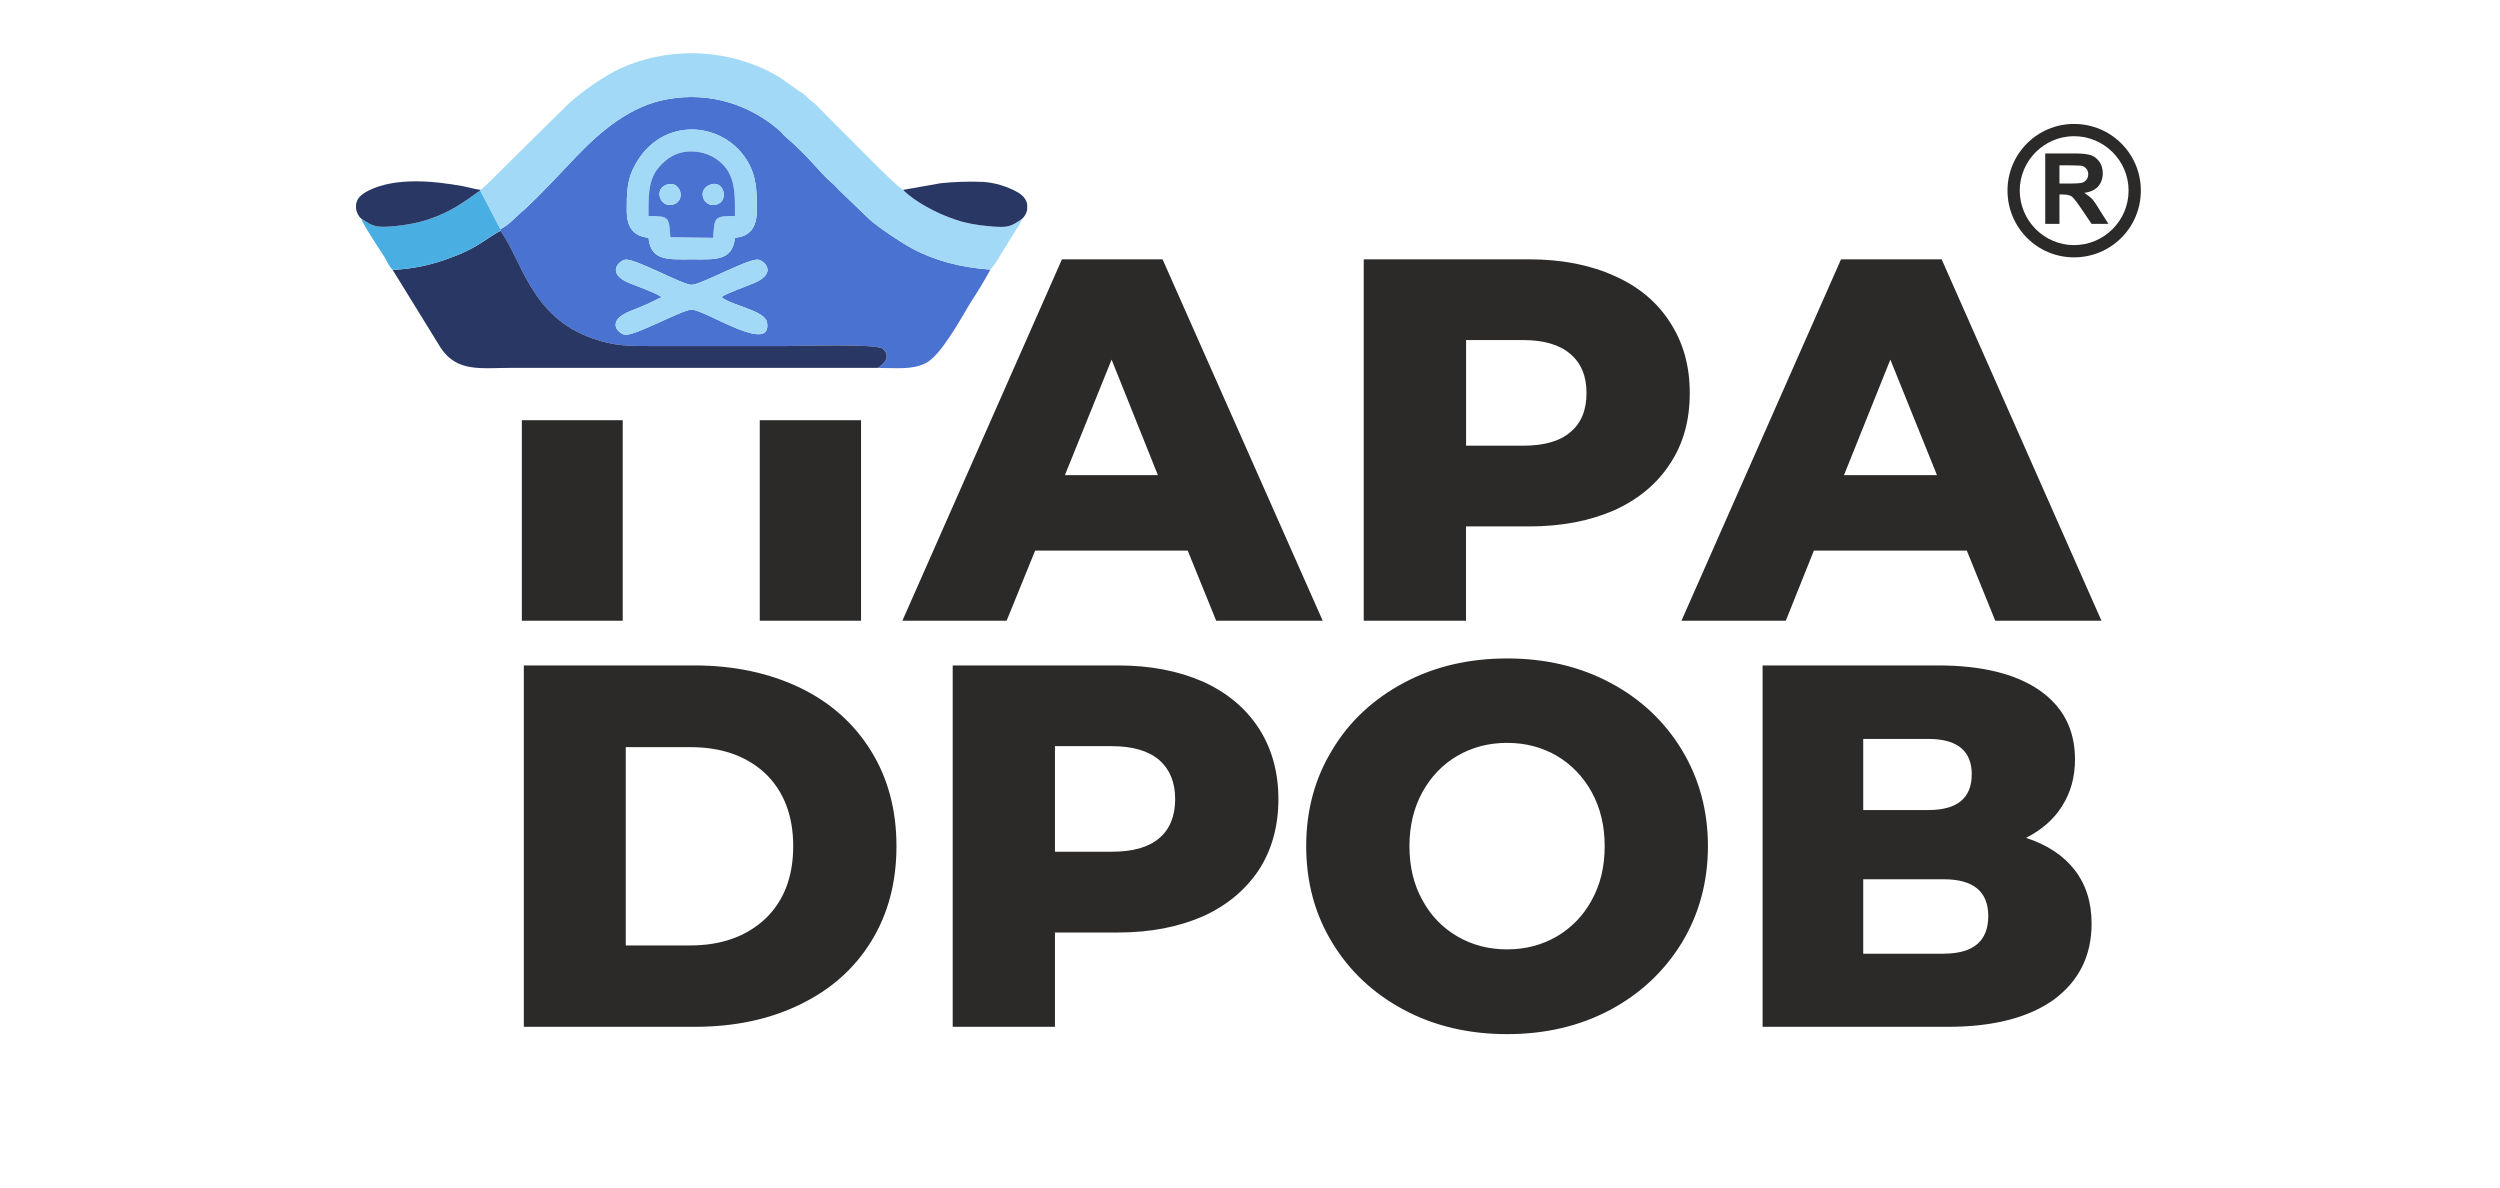
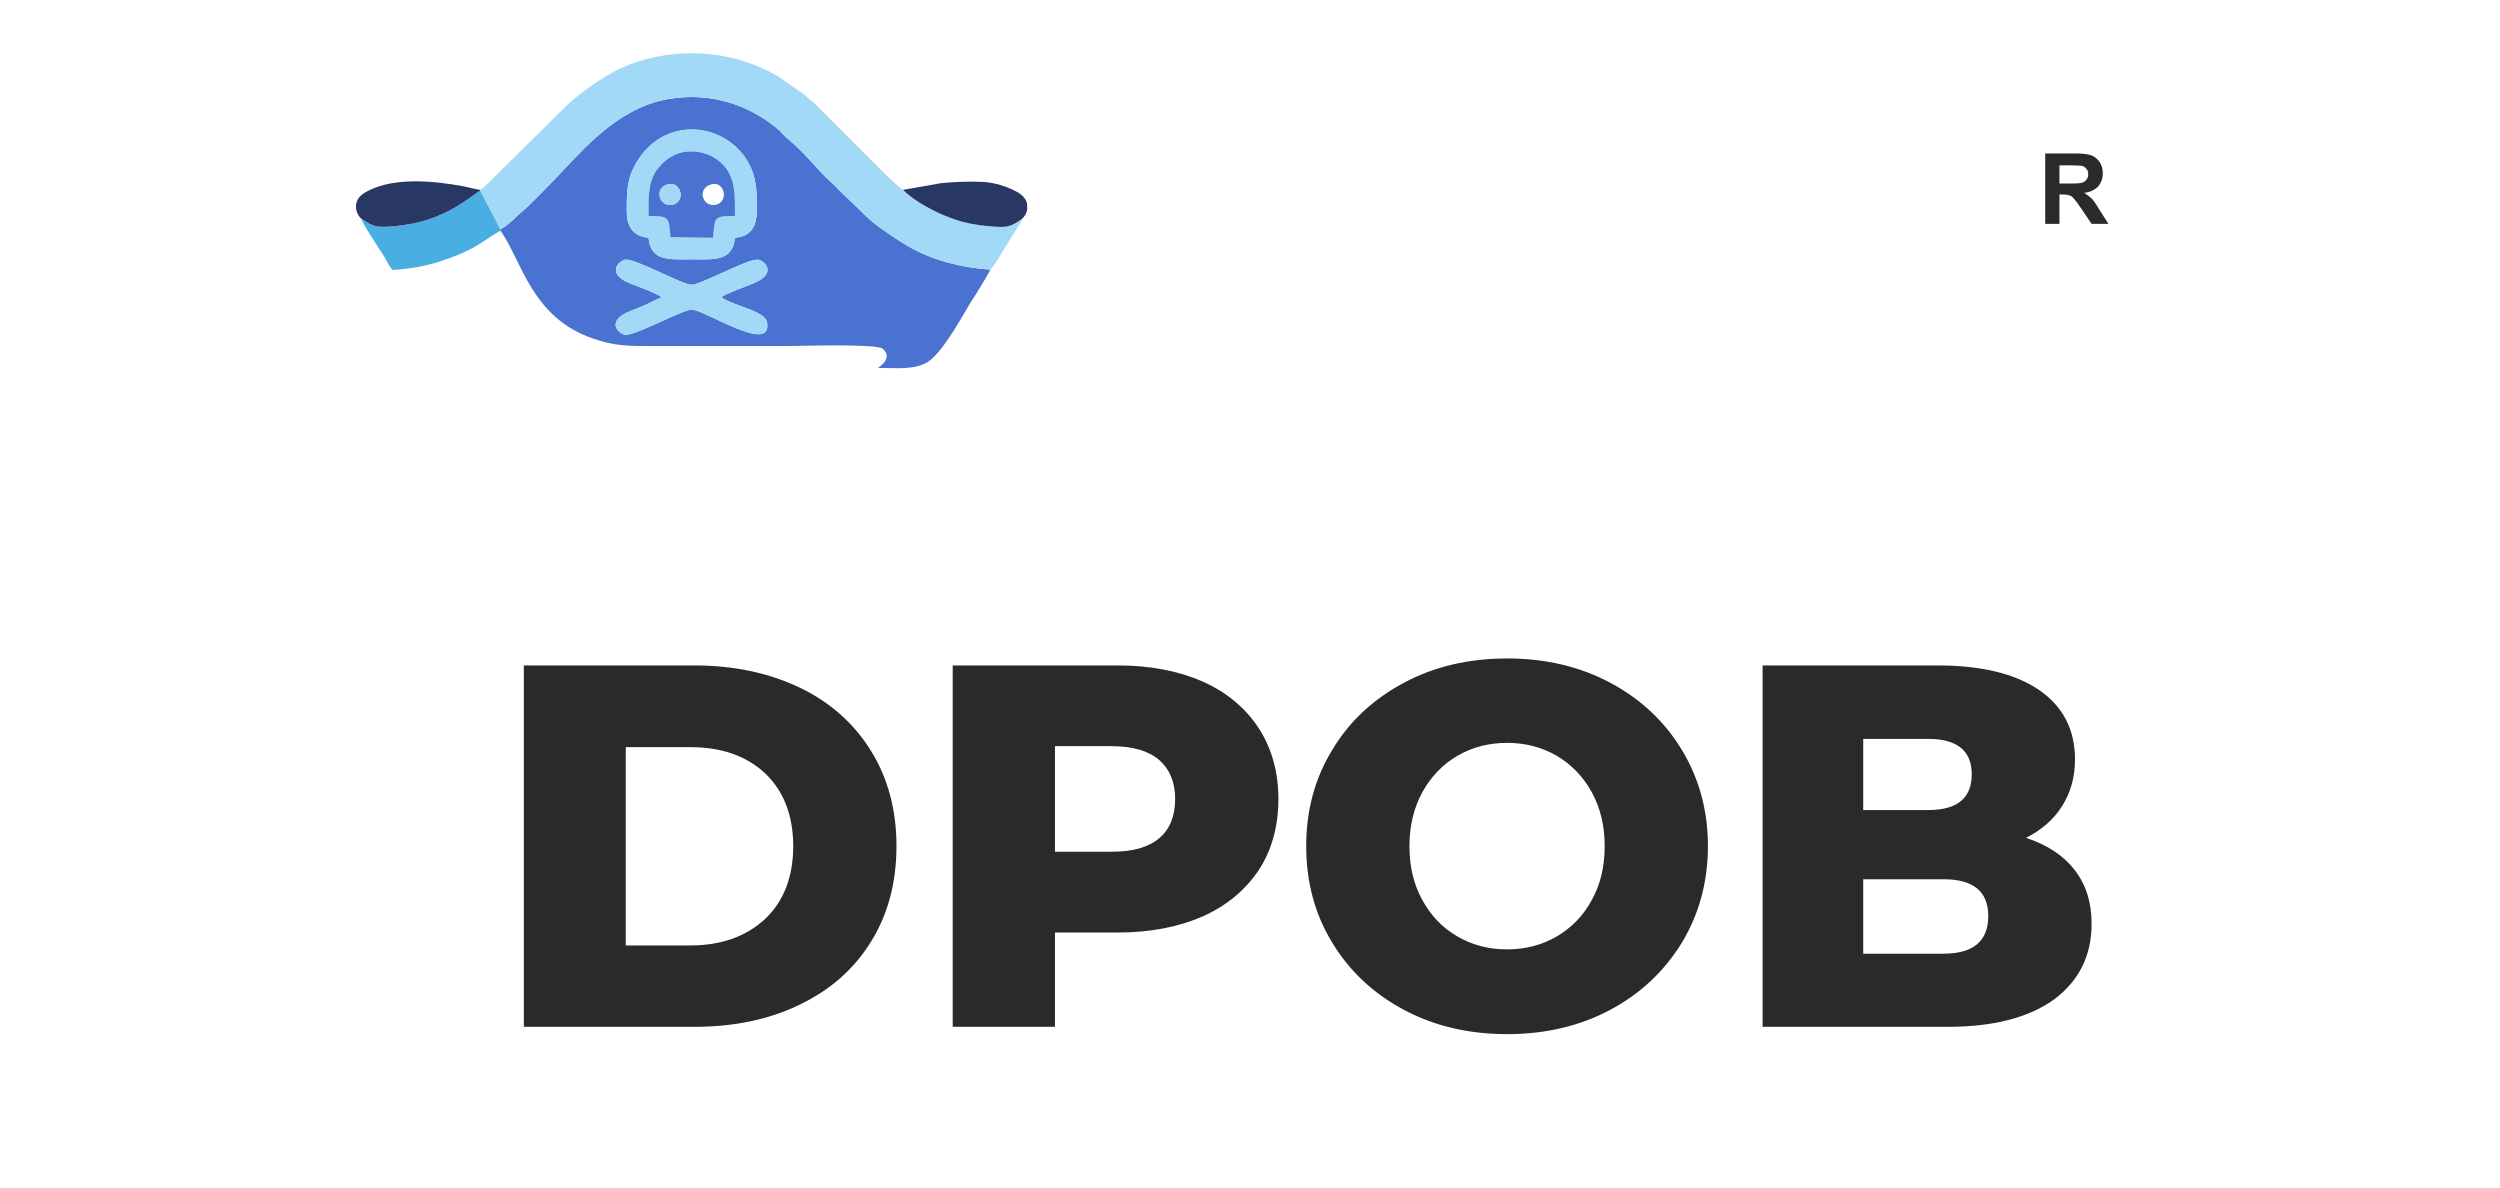
<svg xmlns="http://www.w3.org/2000/svg" xml:space="preserve" width="320px" height="152px" version="1.1" style="shape-rendering:geometricPrecision; text-rendering:geometricPrecision; image-rendering:optimizeQuality; fill-rule:evenodd; clip-rule:evenodd" viewBox="0 0 304.11 144.28">
  <defs>
    <style type="text/css"> .fil0 {fill:none} .fil2 {fill:#2B2A29} .fil5 {fill:#283764} .fil3 {fill:#4972D1} .fil6 {fill:#49AEE2} .fil4 {fill:#A2D9F7} .fil1 {fill:#2B2A29;fill-rule:nonzero} </style>
  </defs>
  <g id="Слой_x0020_1">
    <g id="_1344887667728">
      <rect class="fil0" width="304.11" height="144.28" />
-       <path class="fil1" d="M104.74 51.03l0 24.39 -12.32 0 0 -24.39 12.32 0zm-28.99 0l0 24.39 -12.27 0 0 -24.39 12.27 0zm68.73 15.86l-18.56 0 -3.47 8.53 -12.68 0 19.41 -43.96 12.24 0 19.48 43.96 -12.96 0 -3.46 -8.53 0 0 0 0zm-3.63 -9.18l-5.63 -14.05 -5.68 14.05 11.31 0 0 0zm45.17 -26.25c3.95,0 7.41,0.68 10.35,2.01 2.94,1.29 5.19,3.18 6.77,5.64 1.61,2.46 2.41,5.31 2.41,8.62 0,3.34 -0.8,6.19 -2.41,8.61 -1.57,2.42 -3.83,4.31 -6.77,5.64 -2.94,1.29 -6.4,1.97 -10.35,1.97l-7.69 0 0 11.47 -12.44 0 0 -43.96 20.13 0 0 0 0 0zm-0.76 22.67c2.54,0 4.47,-0.53 5.76,-1.65 1.33,-1.09 1.97,-2.7 1.97,-4.76 0,-2.05 -0.64,-3.62 -1.97,-4.75 -1.29,-1.12 -3.22,-1.69 -5.76,-1.69l-6.92 0 0 12.85 6.92 0 0 0zm53.99 12.76l-18.6 0 -3.42 8.53 -12.69 0 19.41 -43.96 12.24 0 19.44 43.96 -12.92 0 -3.46 -8.53 0 0 0 0zm-3.63 -9.18l-5.67 -14.05 -5.64 14.05 11.31 0 0 0z" />
      <path class="fil1" d="M63.72 80.86l20.77 0c4.79,0 9.06,0.92 12.8,2.7 3.75,1.81 6.61,4.38 8.66,7.69 2.05,3.3 3.1,7.16 3.1,11.59 0,4.47 -1.05,8.33 -3.1,11.63 -2.05,3.31 -4.91,5.84 -8.66,7.65 -3.74,1.82 -8.01,2.7 -12.8,2.7l-20.77 0 0 -43.96zm20.25 34.06c3.78,0 6.8,-1.09 9.1,-3.22 2.25,-2.14 3.42,-5.08 3.42,-8.86 0,-3.74 -1.17,-6.72 -3.42,-8.86 -2.3,-2.13 -5.32,-3.18 -9.1,-3.18l-7.85 0 0 24.12 7.85 0 0 0 0 0zm52.01 -34.06c3.99,0 7.41,0.68 10.35,1.97 2.94,1.33 5.19,3.22 6.8,5.68 1.57,2.45 2.38,5.31 2.38,8.61 0,3.3 -0.81,6.2 -2.38,8.62 -1.61,2.41 -3.86,4.31 -6.8,5.64 -2.94,1.28 -6.36,1.97 -10.35,1.97l-7.65 0 0 11.47 -12.44 0 0 -43.96 20.09 0 0 0 0 0zm-0.76 22.66c2.57,0 4.47,-0.52 5.8,-1.65 1.28,-1.08 1.93,-2.69 1.93,-4.75 0,-2.05 -0.65,-3.62 -1.93,-4.75 -1.33,-1.13 -3.23,-1.69 -5.8,-1.69l-6.89 0 0 12.84 6.89 0 0 0zm48.11 22.19c-4.63,0 -8.82,-0.97 -12.52,-2.94 -3.71,-1.97 -6.65,-4.71 -8.74,-8.17 -2.13,-3.47 -3.18,-7.41 -3.18,-11.76 0,-4.35 1.05,-8.25 3.18,-11.72 2.09,-3.5 5.03,-6.19 8.74,-8.17 3.7,-1.97 7.89,-2.94 12.52,-2.94 4.63,0 8.81,0.97 12.52,2.94 3.7,1.97 6.6,4.67 8.73,8.17 2.1,3.47 3.18,7.37 3.18,11.72 0,4.35 -1.08,8.29 -3.18,11.76 -2.13,3.46 -5.03,6.2 -8.73,8.17 -3.71,1.97 -7.89,2.94 -12.52,2.94zm0 -10.31c2.21,0 4.22,-0.52 6.04,-1.57 1.77,-1.05 3.22,-2.5 4.26,-4.43 1.05,-1.89 1.57,-4.06 1.57,-6.56 0,-2.46 -0.52,-4.63 -1.57,-6.56 -1.04,-1.89 -2.49,-3.38 -4.26,-4.43 -1.82,-1.05 -3.83,-1.57 -6.04,-1.57 -2.22,0 -4.23,0.52 -6.04,1.57 -1.81,1.05 -3.22,2.54 -4.27,4.43 -1.05,1.93 -1.57,4.1 -1.57,6.56 0,2.5 0.52,4.67 1.57,6.56 1.05,1.93 2.46,3.38 4.27,4.43 1.81,1.05 3.82,1.57 6.04,1.57zm63.12 -13.57c2.58,0.85 4.55,2.14 5.92,3.91 1.37,1.77 2.06,3.94 2.06,6.52 0,3.91 -1.53,6.96 -4.55,9.22 -3.06,2.21 -7.37,3.34 -12.93,3.34l-22.54 0 0 -43.96 21.34 0c5.27,0 9.38,1 12.28,2.98 2.93,2.01 4.38,4.83 4.38,8.45 0,2.14 -0.52,4.03 -1.57,5.68 -1,1.61 -2.49,2.9 -4.38,3.86l-0.01 0 0 0zm-19.8 -3.38l7.93 0c3.5,0 5.27,-1.45 5.27,-4.35 0,-2.85 -1.77,-4.3 -5.27,-4.3l-7.93 0 0 8.65 0 0 0 0zm9.78 17.47c3.62,0 5.43,-1.53 5.43,-4.58 0,-2.98 -1.81,-4.47 -5.43,-4.47l-9.78 0 0 9.06 9.78 0 0 -0.01z" />
      <g>
-         <path class="fil2" d="M252.29 14.99c4.51,0 8.13,3.63 8.13,8.1 0,4.51 -3.62,8.13 -8.13,8.13 -4.47,0 -8.09,-3.62 -8.09,-8.13 0,-4.47 3.62,-8.1 8.09,-8.1zm0 1.49c3.66,0 6.64,2.98 6.64,6.61 0,3.66 -2.98,6.64 -6.64,6.64 -3.62,0 -6.6,-2.98 -6.6,-6.64 0,-3.63 2.98,-6.61 6.6,-6.61z" />
        <path class="fil1" d="M248.79 27.15l0 -8.57 3.62 0c0.93,0 1.57,0.08 2.02,0.24 0.4,0.16 0.72,0.44 1,0.84 0.24,0.37 0.36,0.85 0.36,1.33 0,0.65 -0.2,1.17 -0.56,1.61 -0.4,0.41 -0.97,0.69 -1.69,0.77 0.36,0.24 0.68,0.48 0.93,0.72 0.24,0.28 0.56,0.73 0.96,1.41l1.05 1.65 -2.05 0 -1.25 -1.85c-0.45,-0.68 -0.77,-1.09 -0.93,-1.25 -0.16,-0.2 -0.32,-0.32 -0.52,-0.36 -0.16,-0.08 -0.48,-0.12 -0.89,-0.12l-0.32 0 0 3.58 -1.73 0 0 0 0 0zm1.73 -4.91l1.29 0c0.8,0 1.33,-0.04 1.53,-0.12 0.2,-0.08 0.36,-0.2 0.48,-0.36 0.12,-0.16 0.2,-0.41 0.2,-0.65 0,-0.28 -0.08,-0.52 -0.24,-0.68 -0.16,-0.2 -0.36,-0.32 -0.64,-0.36 -0.16,0 -0.57,-0.04 -1.29,-0.04l-1.33 0 0 2.21 0 0 0 0z" />
      </g>
      <path class="fil3" d="M87.75 36.05c1.25,1.05 5.32,1.61 5.56,3.1 0.64,3.95 -7.57,-1.57 -9.18,-1.57 -1.13,0 -6.81,3.18 -8.09,3.06 -0.73,-0.08 -2.46,-1.61 0.56,-2.86 0.76,-0.28 1.37,-0.56 2.05,-0.84l1.85 -0.89c-0.84,-0.56 -2.93,-1.29 -4.02,-1.73 -2.74,-1.17 -1.21,-2.7 -0.4,-2.82 1.2,-0.16 6.92,3.06 8.05,3.06 1.12,0 6.88,-3.22 8.09,-3.06 0.68,0.08 2.46,1.61 -0.52,2.86 -1.13,0.48 -3.1,1.13 -3.95,1.69l0 0 0 0zm-8.86 -7.21c-1.89,-0.2 -2.65,-1.33 -2.65,-3.3 0,-1.89 0,-3.5 0.76,-5.07 3.34,-6.96 11.88,-5.8 14.37,-0.08 0.73,1.69 0.69,3.34 0.69,5.31 -0.04,1.9 -0.85,2.98 -2.66,3.14 -0.28,2.9 -2.53,2.62 -5.27,2.62 -2.7,0 -4.99,0.28 -5.24,-2.62l0 0 0 0zm-18.03 -1.04l0.04 0.2c2.57,3.62 3.74,10.51 11.19,13.08 2.62,0.93 4.35,0.93 7.25,0.93 5.43,0 10.87,0 16.26,0 1.41,0 10.95,-0.32 11.76,0.32 1.08,0.89 0.2,1.85 -0.57,2.34 2.34,0 4.15,0.24 5.8,-0.57 1.85,-0.92 4.23,-5.31 5.44,-7.33 0.88,-1.36 1.69,-2.65 2.45,-4.06 -3.54,-0.24 -6.8,-1.09 -9.54,-2.58 -1.29,-0.68 -4.43,-2.78 -5.35,-3.7l-3.1 -2.98c-0.57,-0.52 -0.97,-1.05 -1.53,-1.49 -1.49,-1.33 -2.66,-3.1 -5.36,-5.36 -0.28,-0.24 -0.4,-0.44 -0.68,-0.72 -3.63,-3.22 -8.54,-4.83 -13.69,-3.9 -4.51,0.76 -8.17,3.9 -11.15,7 -1.45,1.53 -5.28,5.64 -6.81,6.88 -0.64,0.53 -1.24,1.33 -2.41,1.94l0 0z" />
      <path class="fil4" d="M58.44 23.01l-0.04 0.08 2.46 4.71c1.17,-0.61 1.77,-1.41 2.41,-1.94 1.53,-1.24 5.36,-5.35 6.81,-6.88 2.98,-3.1 6.64,-6.24 11.15,-7.01 5.15,-0.92 10.06,0.69 13.69,3.91 0.28,0.28 0.4,0.48 0.68,0.72 2.7,2.26 3.87,4.03 5.36,5.36 0.56,0.44 0.96,0.96 1.53,1.49l3.1 2.98c0.92,0.92 4.06,3.02 5.35,3.7 2.74,1.49 6,2.34 9.54,2.58 0.73,-0.81 1.33,-2.02 1.97,-2.98 0.33,-0.57 0.61,-1.01 0.97,-1.57 0.32,-0.57 0.77,-1.05 0.89,-1.61 -1.41,0.96 -1.69,1.09 -3.99,0.88 -1.45,-0.12 -2.82,-0.36 -4.11,-0.8 -2.33,-0.77 -5.03,-2.26 -6.36,-3.62 -1,-0.61 -4.59,-4.35 -5.43,-5.16l-5.24 -5.27c-0.32,-0.32 -0.4,-0.32 -0.72,-0.56 -0.28,-0.25 -0.36,-0.41 -0.64,-0.61 -0.25,-0.24 -0.53,-0.36 -0.77,-0.52 -1.57,-1.09 -2.05,-1.61 -4.11,-2.58 -5.51,-2.53 -11.91,-2.57 -17.47,-0.08 -1.97,0.93 -4.63,2.78 -6.28,4.27l-9.94 9.82c-0.37,0.32 -0.41,0.4 -0.81,0.69l0 -0.01 0 0.01z" />
-       <path class="fil5" d="M47.77 32.75l5.88 9.54c2.01,2.94 4.87,2.37 8.66,2.37l44.48 0c0.77,-0.48 1.65,-1.44 0.57,-2.33 -0.81,-0.64 -10.35,-0.32 -11.76,-0.32 -5.39,0 -10.83,0 -16.26,0 -2.9,0 -4.63,0 -7.25,-0.93 -7.45,-2.57 -8.61,-9.46 -11.19,-13.08 -0.44,0.12 -2.09,1.33 -2.74,1.69 -0.84,0.52 -2.01,1.09 -3.02,1.45 -2.37,0.92 -4.55,1.45 -7.37,1.61l0 0 0 0z" />
      <path class="fil4" d="M78.89 26.19c0,-2.1 -0.08,-4.03 0.97,-5.56 0.85,-1.13 2.17,-2.33 4.27,-2.29 1.97,0 3.58,1.08 4.35,2.25 1,1.57 0.92,3.42 0.92,5.6 -2.62,0 -2.45,0.16 -2.66,2.65l-5.19 -0.08c-0.2,-2.41 -0.04,-2.57 -2.66,-2.57l0 0 0 0zm0 2.65c0.25,2.9 2.54,2.62 5.24,2.62 2.73,0 4.99,0.28 5.27,-2.62 1.81,-0.16 2.62,-1.24 2.66,-3.14 0,-1.97 0.04,-3.62 -0.69,-5.31 -2.49,-5.72 -11.03,-6.88 -14.37,0.08 -0.76,1.57 -0.76,3.18 -0.76,5.07 0,1.97 0.76,3.1 2.65,3.3l0 0 0 0z" />
      <path class="fil4" d="M80.51 36.05l-1.86 0.89c-0.68,0.28 -1.28,0.56 -2.05,0.84 -3.02,1.25 -1.29,2.78 -0.56,2.86 1.29,0.12 6.96,-3.06 8.09,-3.06 1.61,0 9.82,5.52 9.18,1.57 -0.24,-1.49 -4.31,-2.05 -5.56,-3.1 0.85,-0.56 2.82,-1.21 3.95,-1.69 2.98,-1.25 1.21,-2.78 0.52,-2.86 -1.21,-0.16 -6.96,3.06 -8.09,3.06 -1.13,0 -6.85,-3.22 -8.05,-3.06 -0.81,0.12 -2.34,1.65 0.4,2.82 1.09,0.44 3.18,1.17 4.03,1.73l0 0 0 0z" />
      <path class="fil6" d="M43.95 26.51c0.16,0.68 2.29,3.82 2.82,4.67 0.28,0.52 0.64,1.25 1,1.57 2.82,-0.16 5,-0.69 7.37,-1.61 1.01,-0.36 2.18,-0.93 3.02,-1.45 0.64,-0.36 2.3,-1.57 2.74,-1.69l-0.04 -0.2 -2.46 -4.71c-1.89,1.37 -3.62,2.65 -6.36,3.54 -1.25,0.4 -2.7,0.68 -4.11,0.8 -2.29,0.21 -2.57,0 -3.98,-0.92l0 0z" />
      <path class="fil3" d="M81.31 22.32c1.49,-0.32 2.13,1.97 0.64,2.46 -1.69,0.56 -2.57,-2.06 -0.64,-2.46zm5.27 0c1.53,-0.4 2.14,2.14 0.49,2.5 -1.61,0.36 -2.38,-2.02 -0.49,-2.5zm-7.69 3.87c2.62,0 2.46,0.16 2.66,2.57l5.19 0.08c0.21,-2.49 0.04,-2.65 2.66,-2.65 0,-2.18 0.08,-4.03 -0.93,-5.6 -0.76,-1.17 -2.37,-2.25 -4.34,-2.25 -2.1,-0.04 -3.42,1.16 -4.27,2.29 -1.05,1.53 -0.97,3.46 -0.97,5.56l0 0 0 0z" />
      <path class="fil5" d="M109.85 23.01c1.33,1.36 4.03,2.85 6.37,3.62 1.28,0.44 2.65,0.68 4.1,0.8 2.3,0.21 2.58,0.08 3.99,-0.88 0.32,-0.28 0.56,-0.69 0.64,-1.13l0 -0.64c-0.08,-0.57 -0.48,-1.13 -1.33,-1.57 -1.04,-0.57 -2.57,-1.09 -4.06,-1.17 -1.73,-0.08 -3.59,0 -5.12,0.16l-4.59 0.81 0 0z" />
      <path class="fil5" d="M43.95 26.51c1.41,0.92 1.69,1.13 3.99,0.92 1.4,-0.12 2.85,-0.4 4.1,-0.8 2.74,-0.89 4.47,-2.18 6.36,-3.54l0.04 -0.08c-0.64,-0.09 -1.41,-0.29 -2.13,-0.45 -3.58,-0.64 -8.21,-1.12 -11.55,0.57 -0.53,0.28 -1.21,0.72 -1.37,1.36 -0.04,0.09 -0.04,0.17 -0.08,0.25l0 0.56c0.08,0.52 0.36,1.01 0.64,1.21l0 0z" />
      <path class="fil4" d="M81.31 22.32c-1.93,0.4 -1.05,3.02 0.64,2.46 1.49,-0.49 0.85,-2.78 -0.64,-2.46z" />
-       <path class="fil4" d="M86.58 22.32c-1.89,0.48 -1.12,2.86 0.49,2.5 1.65,-0.36 1.04,-2.9 -0.49,-2.5z" />
    </g>
  </g>
</svg>